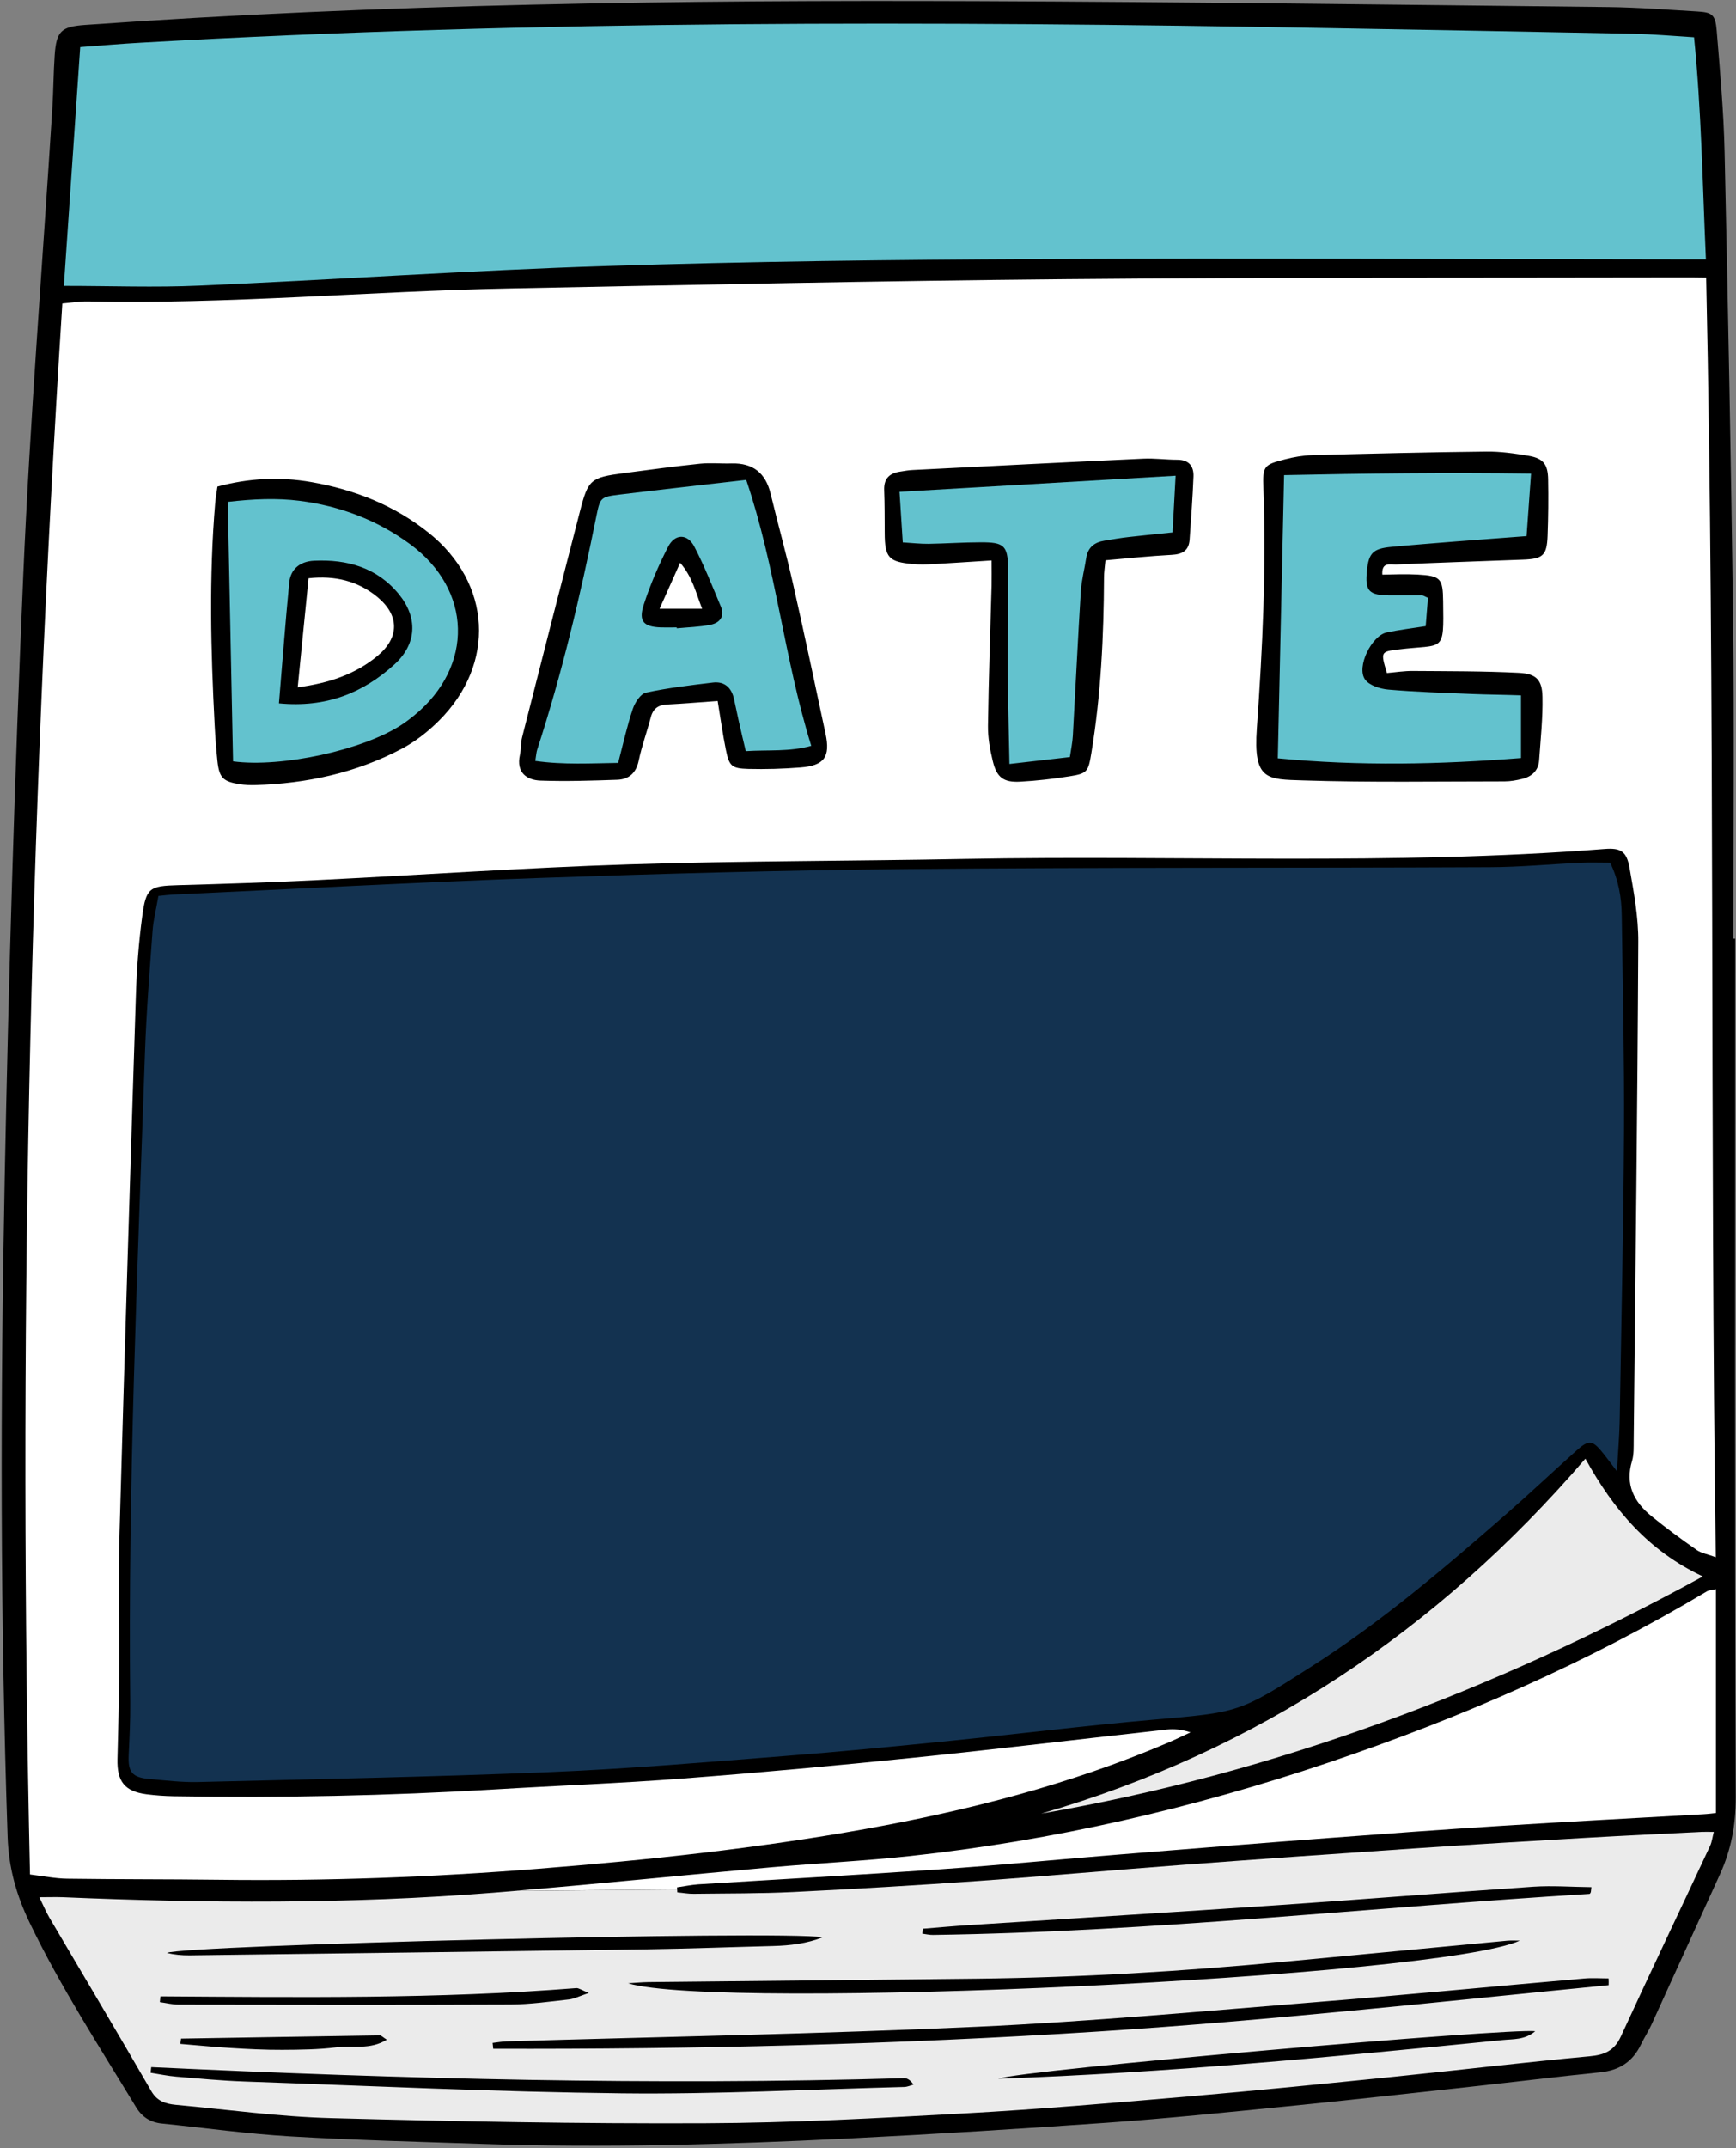
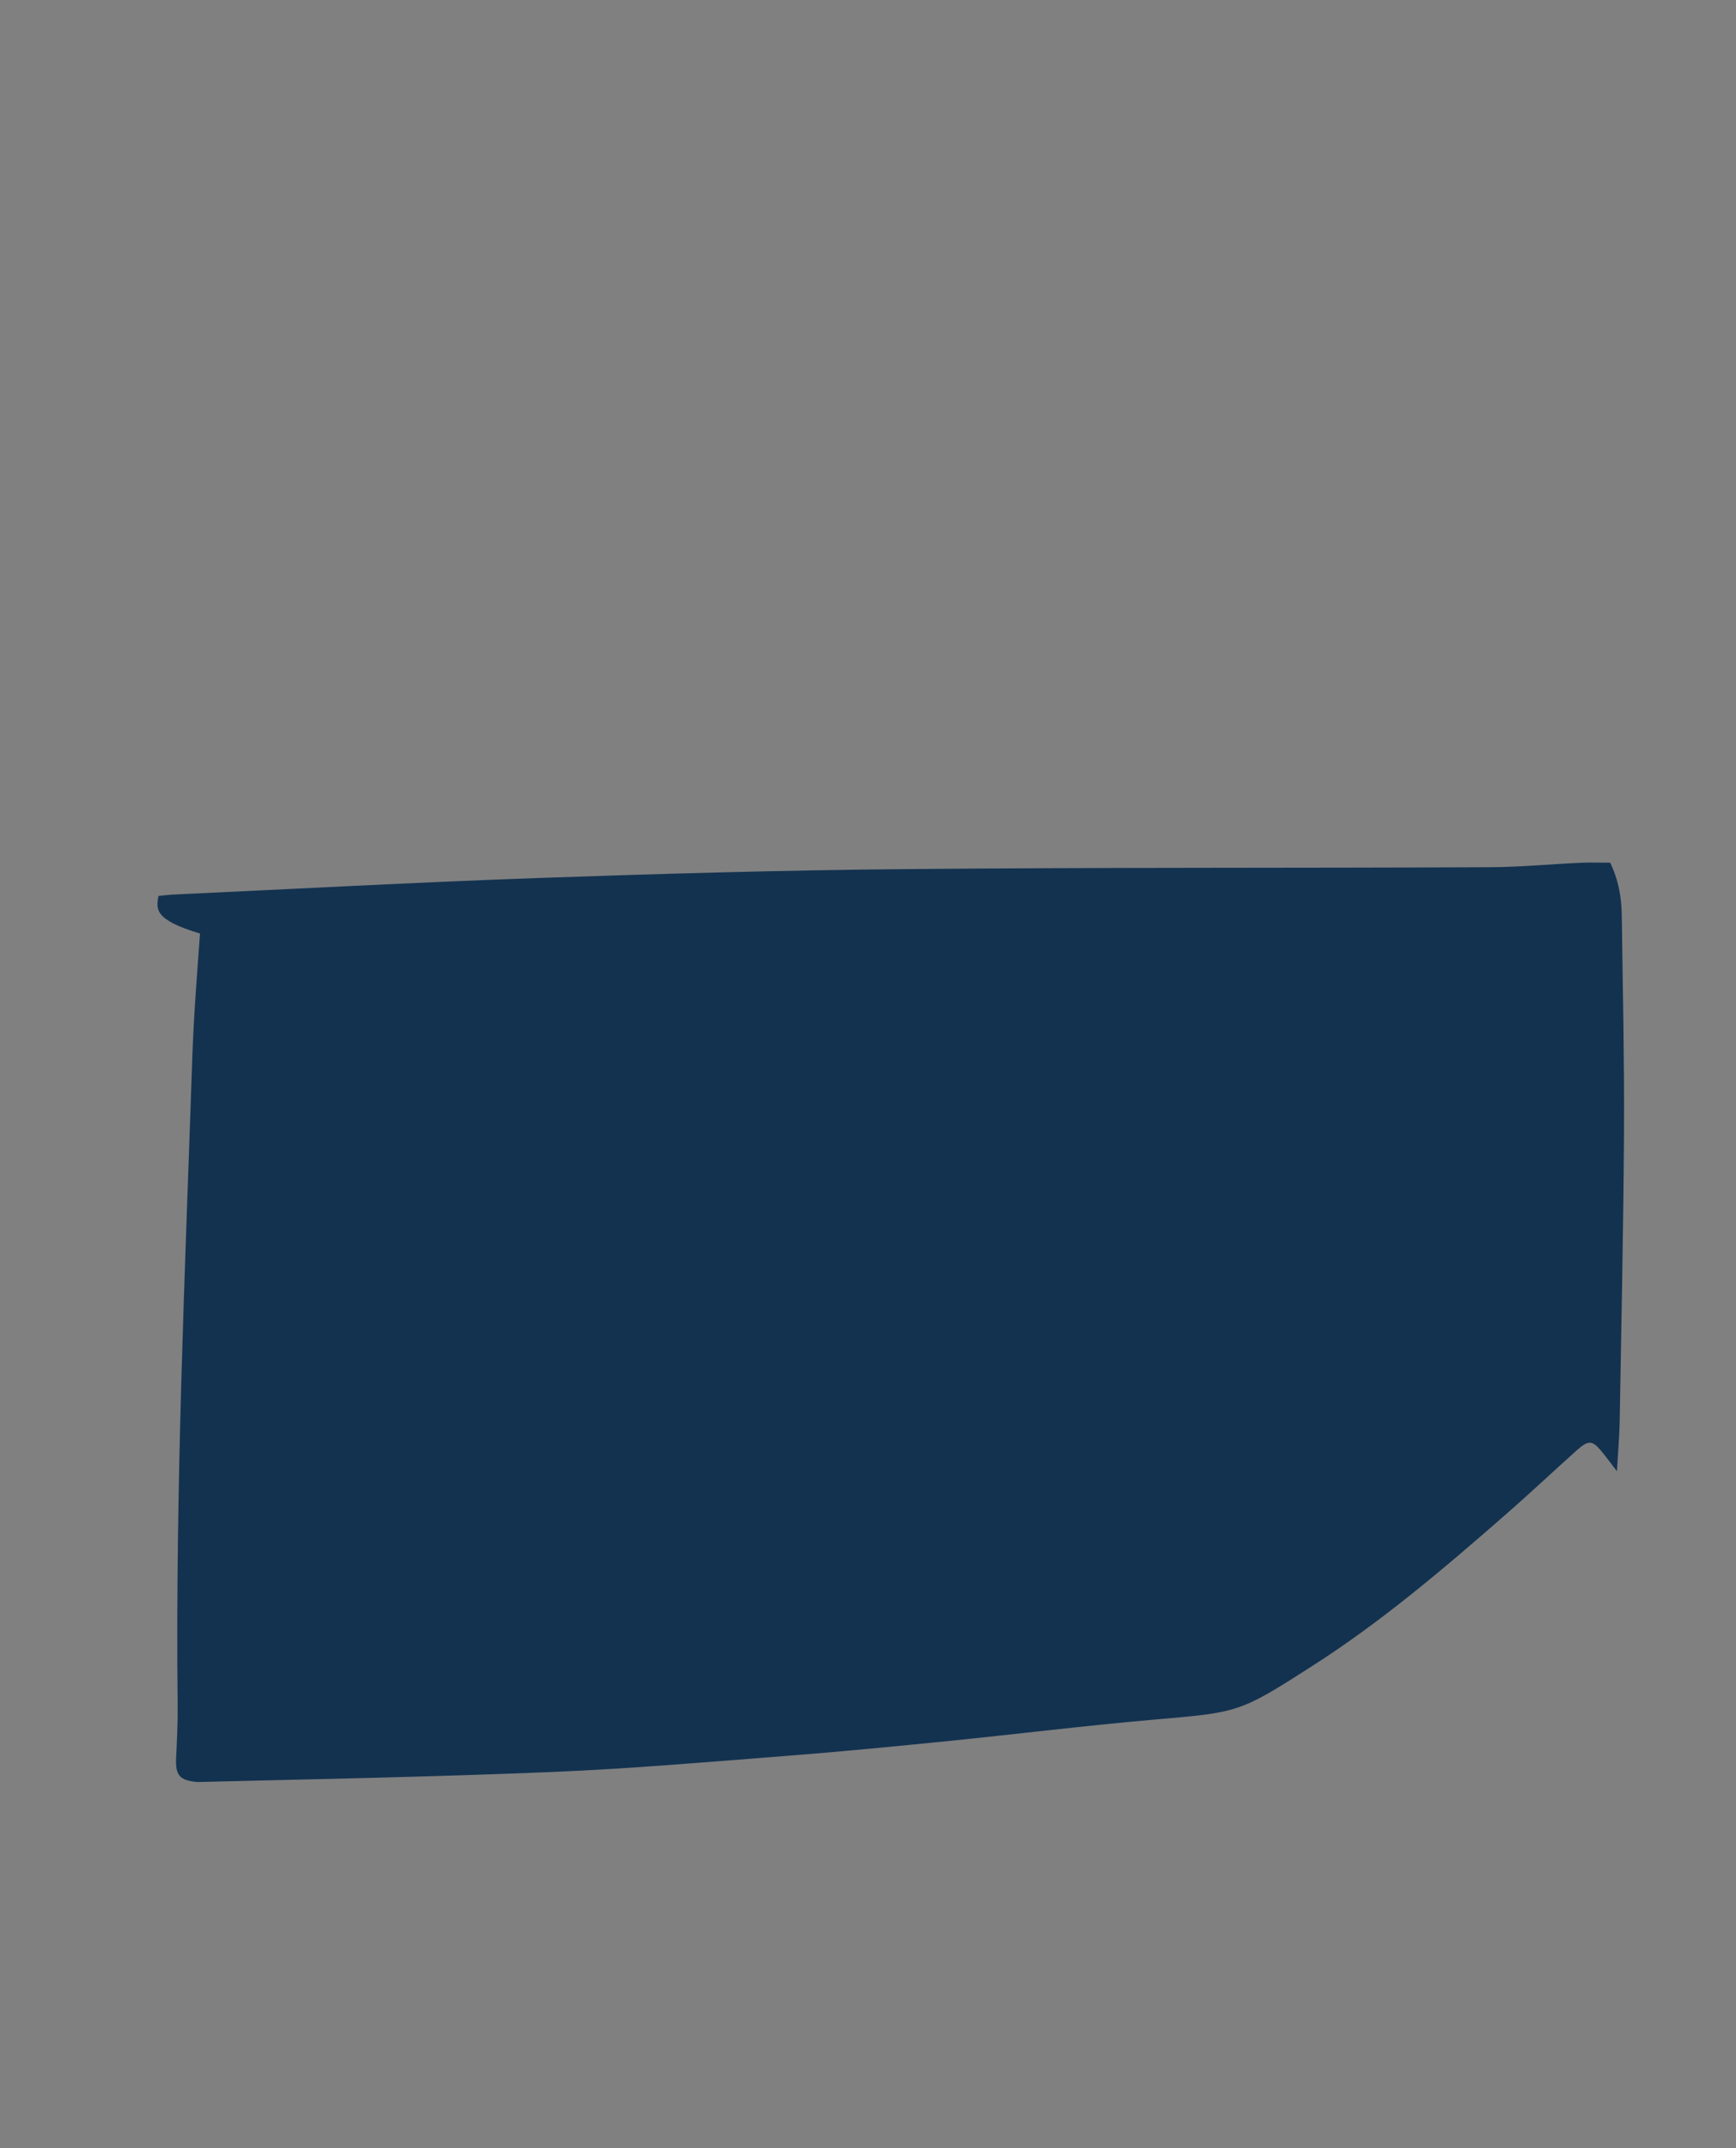
<svg xmlns="http://www.w3.org/2000/svg" fill="#000000" height="239.1" preserveAspectRatio="xMidYMid meet" version="1" viewBox="-0.2 -0.1 193.3 239.1" width="193.3" zoomAndPan="magnify">
  <rect x="-0.2" y="-0.1" width="193.3" height="239.1" fill="#808080" stroke="none" />
  <g id="change1_1">
-     <path d="M193.07,199.98c0.01,3.05-0.52,5.81-1.75,8.52c-2.54,5.58-5.08,11.16-7.63,16.74c-0.35,0.76-0.81,1.47-1.18,2.23 c-0.92,1.91-2.42,2.87-4.54,3.08c-4.76,0.48-9.52,1.07-14.28,1.59c-6.93,0.76-13.86,1.53-20.8,2.22c-6.6,0.66-13.21,1.33-19.83,1.8 c-9.64,0.68-19.29,1.28-28.94,1.76c-13.52,0.67-27.05,1.05-40.59,0.6c-7.14-0.24-14.29-0.42-21.42-0.84 c-4.77-0.28-9.53-0.95-14.29-1.43c-1.26-0.13-2.19-0.71-2.86-1.8c-4.09-6.75-8.4-13.37-11.84-20.51c-1.48-3.07-2.35-6.11-2.47-9.59 c-0.83-24.38-0.81-48.76-0.33-73.14c0.44-22.44,1.1-44.88,2.07-67.31c0.75-17.3,2.14-34.56,3.23-51.84 c0.13-2.01,0.13-4.03,0.27-6.05c0.19-2.66,0.75-3.14,3.38-3.33c33.06-2.35,66.18-2.78,99.31-2.65c23.46,0.09,46.91,0.4,70.37,0.66 c3.28,0.04,6.55,0.3,9.82,0.49c1.68,0.1,2.03,0.34,2.18,2.11c0.37,4.52,0.78,9.05,0.88,13.58c0.38,17.31,0.73,34.63,0.94,51.95 c0.14,11.85,0.03,23.71,0.03,35.56c0.07,0,0.14,0,0.21,0C193,136.24,192.96,168.11,193.07,199.98z" fill="inherit" />
-   </g>
+     </g>
  <g id="change2_1">
-     <path d="M17.44,99.62c0.73-0.07,1.14-0.13,1.55-0.15c13.6-0.63,27.19-1.37,40.8-1.85 c13.69-0.48,27.39-0.87,41.09-0.99c21.6-0.2,43.21-0.11,64.82-0.21c3.35-0.01,6.71-0.34,10.06-0.49c1.08-0.05,2.16-0.01,3.33-0.01 c0.93,1.92,1.27,3.88,1.29,5.89c0.11,7.98,0.29,15.97,0.25,23.95c-0.06,10.76-0.3,21.52-0.48,32.28c-0.03,1.67-0.18,3.34-0.31,5.61 c-0.82-1.06-1.28-1.71-1.79-2.31c-0.97-1.14-1.4-1.16-2.69-0.01c-2.63,2.35-5.2,4.78-7.86,7.1c-6.9,6.03-13.87,11.97-21.62,16.92 c-8.12,5.2-8.12,5.13-17.76,5.96c-7.53,0.66-15.03,1.59-22.55,2.35c-6.1,0.61-12.21,1.21-18.32,1.68 c-8.71,0.68-17.42,1.43-26.15,1.79c-13.1,0.54-26.21,0.79-39.32,1.11c-1.76,0.04-3.52-0.18-5.28-0.33c-2-0.17-2.46-0.76-2.37-2.69 c0.09-1.93,0.19-3.86,0.17-5.8c-0.27-24.14,0.82-48.24,1.64-72.36c0.16-4.53,0.52-9.06,0.85-13.59 C16.88,102.26,17.2,101.04,17.44,99.62z" fill="#133250" />
+     <path d="M17.44,99.62c0.73-0.07,1.14-0.13,1.55-0.15c13.6-0.63,27.19-1.37,40.8-1.85 c13.69-0.48,27.39-0.87,41.09-0.99c21.6-0.2,43.21-0.11,64.82-0.21c3.35-0.01,6.71-0.34,10.06-0.49c1.08-0.05,2.16-0.01,3.33-0.01 c0.93,1.92,1.27,3.88,1.29,5.89c0.11,7.98,0.29,15.97,0.25,23.95c-0.06,10.76-0.3,21.52-0.48,32.28c-0.03,1.67-0.18,3.34-0.31,5.61 c-0.82-1.06-1.28-1.71-1.79-2.31c-0.97-1.14-1.4-1.16-2.69-0.01c-2.63,2.35-5.2,4.78-7.86,7.1c-6.9,6.03-13.87,11.97-21.62,16.92 c-8.12,5.2-8.12,5.13-17.76,5.96c-7.53,0.66-15.03,1.59-22.55,2.35c-6.1,0.61-12.21,1.21-18.32,1.68 c-8.71,0.68-17.42,1.43-26.15,1.79c-13.1,0.54-26.21,0.79-39.32,1.11c-2-0.17-2.46-0.76-2.37-2.69 c0.09-1.93,0.19-3.86,0.17-5.8c-0.27-24.14,0.82-48.24,1.64-72.36c0.16-4.53,0.52-9.06,0.85-13.59 C16.88,102.26,17.2,101.04,17.44,99.62z" fill="#133250" />
  </g>
  <g id="change3_1">
-     <path d="M54.7,210.56c-15.94,1.27-31.91,1.18-47.88,0.5c-0.79-0.03-1.59,0-2.64,0c0.46,0.94,0.74,1.63,1.11,2.26 c3.79,6.44,7.62,12.86,11.36,19.33c0.65,1.13,1.61,1.41,2.71,1.52c5.77,0.53,11.54,1.33,17.32,1.48c13.86,0.37,27.74,0.63,41.6,0.57 c9.66-0.04,19.33-0.57,28.98-1.1c8.22-0.45,16.43-1.16,24.63-1.86c7.78-0.67,15.56-1.45,23.33-2.24c7.19-0.73,14.36-1.59,21.55-2.25 c1.68-0.15,2.77-0.6,3.51-2.21c3.26-7.09,6.63-14.14,9.94-21.22c0.2-0.43,0.25-0.93,0.41-1.55c-0.58,0-0.98-0.02-1.38,0 c-4.28,0.22-8.56,0.41-12.84,0.66c-6.38,0.37-12.75,0.75-19.13,1.18c-8.55,0.58-17.1,1.18-25.65,1.82 c-7.62,0.57-15.24,1.26-22.87,1.8c-6.87,0.49-13.75,0.89-20.63,1.23c-3.69,0.18-7.39,0.15-11.09,0.2c-0.61,0.01-1.21-0.11-1.82-0.16 c-0.01-0.11-0.01-0.21-0.02-0.32l-18.08,0.16C56.32,210.42,55.51,210.49,54.7,210.56z M17.66,222.1c15.45,0.1,30.9,0.3,46.31-0.92 c0.27-0.02,0.56,0.21,1.39,0.54c-1.06,0.36-1.62,0.65-2.2,0.72c-2.17,0.24-4.34,0.55-6.52,0.56c-12.33,0.05-24.66,0.03-36.99,0.01 c-0.68,0-1.37-0.18-2.05-0.27C17.62,222.52,17.64,222.31,17.66,222.1z M42.87,226.92c-1.87,1.16-3.82,0.63-5.62,0.85 c-1.99,0.25-4.02,0.27-6.03,0.28c-1.93,0.01-3.86-0.09-5.78-0.21c-1.86-0.11-3.71-0.3-5.56-0.45c0.03-0.2,0.05-0.39,0.08-0.59 c7.37-0.12,14.74-0.25,22.11-0.36C42.26,226.43,42.46,226.67,42.87,226.92z M100.5,232.18c-10.5,0.27-20.99,0.83-31.49,0.71 c-14.02-0.16-28.04-0.83-42.06-1.32c-2.52-0.09-5.03-0.33-7.54-0.54c-0.95-0.08-1.89-0.28-2.84-0.43c0.02-0.21,0.05-0.42,0.07-0.63 c27.93,1.32,55.86,2.05,83.81,1.23c0.35-0.01,0.7,0.18,1.07,0.72C101.18,232.01,100.84,232.17,100.5,232.18z M167.11,226.96 c-18.68,1.86-37.37,3.65-56.15,4.3c2.57-0.98,57.2-5.68,59.78-5.28C169.57,226.97,168.25,226.84,167.11,226.96z M178.92,220.85 c-18.93,1.86-37.84,3.94-56.82,5.16c-22.43,1.44-44.9,1.99-67.38,1.92c-0.02-0.22-0.04-0.43-0.07-0.65 c0.51-0.06,1.02-0.15,1.52-0.17c17.48-0.52,34.97-0.83,52.44-1.63c12.67-0.58,25.32-1.75,37.96-2.76 c9.88-0.79,19.75-1.75,29.63-2.61c0.9-0.08,1.81-0.01,2.71-0.01C178.93,220.36,178.93,220.6,178.92,220.85z M69.73,220.64 c0.75-0.04,1.5-0.12,2.26-0.13c12.19-0.13,24.38-0.24,36.57-0.38c11.52-0.13,23.01-0.82,34.48-1.91c8.19-0.78,16.39-1.55,24.59-2.32 c0.46-0.04,0.93-0.01,1.4-0.01C160,220.03,79.91,223.72,69.73,220.64z M102.56,214.57c1.73-0.14,3.46-0.3,5.2-0.41 c11.47-0.74,22.95-1.44,34.42-2.22c9.46-0.64,18.91-1.41,28.37-2.05c2.13-0.14,4.28,0.03,6.45,0.05c-0.05,0.4-0.05,0.49-0.07,0.57 c-0.03,0.07-0.09,0.17-0.14,0.18c-24.36,1.49-48.65,4.22-73.09,4.57c-0.4,0.01-0.8-0.09-1.2-0.14 C102.53,214.93,102.55,214.75,102.56,214.57z M91.42,215.52c-1.79,0.7-3.64,0.92-5.52,0.97c-4.7,0.12-9.4,0.3-14.1,0.37 c-16.96,0.24-33.92,0.45-50.89,0.67c-0.85,0.01-1.7-0.07-2.53-0.27C20.28,216.38,86.56,214.74,91.42,215.52z M189.41,175.36 c-23.42,12.79-47.7,21.9-73.68,26.4c24.12-7,44.1-20.33,60.6-39.51C179.45,167.91,183.35,172.52,189.41,175.36z" fill="#ebebeb" />
-   </g>
+     </g>
  <g id="change4_1">
-     <path d="M6.91,31.72c0.61-8.88,1.21-17.59,1.82-26.58c2.31-0.17,4.55-0.37,6.78-0.49c44-2.51,88.04-2.41,132.08-1.62 c11.35,0.2,22.69,0.4,34.04,0.63c2.17,0.04,4.35,0.24,6.8,0.39c0.82,8.17,0.94,16.26,1.32,24.72c-1.24,0-2.22,0-3.19,0 c-23.79-0.02-47.58-0.14-71.36-0.03c-15.97,0.07-31.94,0.26-47.9,0.77c-15.11,0.48-30.21,1.52-45.32,2.18 C17.06,31.91,12.12,31.72,6.91,31.72z M163.69,77.14c-3.11-0.13-6.22-0.22-9.31-0.49c-0.91-0.08-2.12-0.46-2.59-1.13 c-0.98-1.39,0.74-4.88,2.42-5.23c1.38-0.29,2.79-0.46,4.34-0.7c0.09-1.14,0.18-2.18,0.25-3.15c-0.36-0.15-0.51-0.27-0.66-0.27 c-1.18-0.01-2.35,0-3.53,0c-2.41-0.01-2.84-0.48-2.6-2.79c0.2-1.93,0.68-2.42,2.7-2.61c2.34-0.22,4.69-0.4,7.03-0.59 c2.65-0.21,5.31-0.4,8.04-0.61c0.17-2.35,0.33-4.57,0.5-6.96c-9.48-0.13-18.58-0.02-27.5,0.17c-0.24,10.72-0.47,21.08-0.7,31.52 c9.11,0.88,18.11,0.68,27.08-0.03c0-2.35,0-4.45,0-6.98C167.18,77.22,165.44,77.21,163.69,77.14z M99.96,54.64 c0.12,1.96,0.23,3.69,0.36,5.63c1.08,0.07,1.98,0.17,2.88,0.16c1.93-0.03,3.86-0.17,5.8-0.17c2.58-0.01,3.01,0.35,3.05,2.85 c0.05,3.78-0.06,7.56-0.04,11.35c0.02,3.42,0.12,6.84,0.19,10.47c2.41-0.27,4.53-0.52,6.73-0.77c0.13-0.88,0.29-1.62,0.33-2.36 c0.3-5.37,0.56-10.74,0.89-16.1c0.08-1.24,0.41-2.46,0.6-3.7c0.18-1.17,0.91-1.74,2.02-1.92c0.91-0.15,1.82-0.31,2.73-0.41 c1.57-0.18,3.14-0.33,4.86-0.51c0.11-2.13,0.22-4.1,0.34-6.31C120.3,53.46,110.21,54.05,99.96,54.64z M68.85,54.94 c-2.22,0.27-2.22,0.32-2.67,2.52c-1.76,8.73-3.8,17.39-6.56,25.86c-0.1,0.3-0.11,0.62-0.22,1.27c3.19,0.45,6.25,0.26,9.23,0.22 c0.56-2.14,0.99-4.11,1.63-6.01c0.24-0.71,0.86-1.68,1.47-1.81c2.45-0.53,4.96-0.82,7.45-1.12c1.28-0.15,2.06,0.55,2.34,1.79 c0.18,0.82,0.35,1.64,0.53,2.46c0.25,1.11,0.51,2.22,0.79,3.38c2.53-0.16,4.85,0.09,7.29-0.59c-3.02-9.72-3.91-19.75-7.24-29.6 C78.01,53.88,73.43,54.38,68.85,54.94z M73.38,69.73c-1.91-0.07-2.5-0.67-1.91-2.5c0.72-2.22,1.65-4.39,2.72-6.47 c0.76-1.48,2.16-1.48,2.92-0.02c1.12,2.15,2.01,4.42,2.95,6.66c0.47,1.12-0.12,1.84-1.17,2.04c-1.22,0.24-2.49,0.27-3.73,0.39 c0-0.03-0.01-0.06-0.01-0.1C74.55,69.73,73.96,69.75,73.38,69.73z M44.53,80.56c0.49-0.32,0.96-0.68,1.41-1.05 c6.65-5.46,6.44-13.97-0.5-19.06c-3.66-2.68-7.81-4.24-12.29-4.81c-2.55-0.32-5.13-0.21-7.99,0.12c0.2,9.84,0.4,19.38,0.59,28.88 C31.2,85.36,40.28,83.36,44.53,80.56z M32.01,64.72c0.14-1.42,1.14-2.34,2.77-2.41c3.66-0.17,7,0.75,9.43,3.72 c2.14,2.62,2.01,5.56-0.51,7.84c-3.47,3.14-7.55,4.82-12.84,4.31C31.25,73.52,31.58,69.12,32.01,64.72z" fill="#63c2ce" />
-   </g>
+     </g>
  <g id="change5_1">
-     <path d="M75.19,209.96c0,0.08,0.01,0.16,0.01,0.23l-18.08,0.16c9.57-0.79,19.13-1.78,28.7-2.63 c5.1-0.45,10.23-0.69,15.32-1.24c15.92-1.72,31.44-5.3,46.6-10.41c14.68-4.95,28.82-11.11,42.15-19.07 c0.19-0.11,0.45-0.11,0.98-0.23c0,8.34,0,16.53,0,24.92c-0.35,0.04-0.9,0.11-1.46,0.14c-7.55,0.43-15.1,0.82-22.65,1.3 c-6.37,0.4-12.74,0.87-19.11,1.35c-7.71,0.58-15.41,1.2-23.12,1.82c-6.7,0.54-13.39,1.2-20.1,1.66c-8.97,0.62-17.95,1.11-26.92,1.67 C76.73,209.69,75.97,209.85,75.19,209.96z M187.11,30.78c-22.87,0.05-45.74-0.02-68.61,0.19c-20.68,0.19-41.36,0.63-62.04,1.04 c-15.63,0.31-31.23,1.77-46.88,1.44c-0.89-0.02-1.78,0.14-2.84,0.23c-3.71,58.32-4.91,116.44-3.6,174.85 c1.49,0.18,2.8,0.45,4.12,0.47c5.63,0.08,11.27,0.05,16.9,0.12c11.86,0.15,23.71-0.28,35.53-1.22c12.22-0.97,24.42-2.27,36.5-4.44 c11.51-2.07,22.79-4.97,33.58-9.56c0.87-0.37,1.73-0.79,2.59-1.19c-0.98-0.32-1.82-0.4-2.64-0.31c-9.35,1.03-18.69,2.16-28.05,3.12 c-8.61,0.88-17.23,1.67-25.86,2.33c-6.95,0.53-13.93,0.79-20.89,1.21c-11.92,0.71-23.86,0.96-35.8,0.76 c-1.01-0.02-2.02-0.09-3.02-0.22c-2.41-0.32-3.28-1.41-3.22-3.91c0.08-3.19,0.17-6.39,0.19-9.58c0.03-5.21-0.11-10.43,0.04-15.64 c0.56-19.92,1.18-39.83,1.82-59.75c0.09-2.94,0.31-5.88,0.7-8.79c0.43-3.24,0.82-3.42,4.02-3.51c5.13-0.14,10.25-0.31,15.37-0.56 c11.59-0.57,23.16-1.38,34.75-1.75c12.52-0.4,25.05-0.37,37.58-0.61c23.69-0.44,47.4,0.75,71.07-1.1c1.87-0.15,2.5,0.25,2.83,2.11 c0.48,2.72,0.99,5.49,0.97,8.23c-0.09,18.5-0.32,36.99-0.51,55.49c-0.01,0.75,0.03,1.55-0.18,2.26c-0.8,2.62,0.2,4.57,2.16,6.16 c1.62,1.32,3.31,2.56,5.03,3.76c0.51,0.36,1.19,0.46,2.13,0.81c-0.67-47.57-0.04-94.86-1.07-142.42 C188.75,30.78,187.93,30.78,187.11,30.78z M157.63,63.85c2.6,0.14,2.83,0.43,2.86,2.98c0.08,5.85,0.14,4.72-5.02,5.36 c-1.92,0.24-1.95,0.26-1.24,2.62c0.94-0.08,1.93-0.24,2.91-0.23c3.94,0.03,7.88,0.01,11.8,0.21c1.93,0.1,2.58,0.79,2.61,2.69 c0.05,2.34-0.21,4.69-0.37,7.03c-0.08,1.16-0.81,1.82-1.88,2.08c-0.65,0.16-1.32,0.28-1.98,0.28c-7.47,0-14.95,0.13-22.41-0.11 c-4.01-0.13-5.58,0.03-5.16-5.82c0.63-8.88,1.06-17.77,0.73-26.68c-0.09-2.5,0.02-2.63,2.45-3.25c0.97-0.25,1.98-0.42,2.97-0.45 c6.46-0.17,12.93-0.33,19.39-0.4c1.58-0.02,3.18,0.21,4.75,0.48c1.6,0.28,2.11,0.94,2.14,2.6c0.04,2.1,0.02,4.2-0.06,6.3 c-0.08,2.19-0.52,2.57-2.75,2.65c-4.7,0.18-9.4,0.33-14.09,0.54c-0.63,0.03-1.66-0.34-1.56,1.13 C155.03,63.83,156.34,63.78,157.63,63.85z M103.69,62.69c-0.75,0.04-1.51,0.06-2.26-0.01c-2.68-0.24-3.11-0.73-3.12-3.45 c-0.01-1.59,0-3.19-0.06-4.78c-0.05-1.24,0.56-1.87,1.73-2.05c0.5-0.08,0.99-0.17,1.49-0.19c8.55-0.43,17.09-0.87,25.64-1.26 c1.25-0.06,2.51,0.12,3.77,0.12c1.3,0,1.86,0.71,1.81,1.88c-0.09,2.34-0.27,4.67-0.43,7.01c-0.09,1.26-0.84,1.64-2.03,1.7 c-2.41,0.13-4.82,0.38-7.34,0.6c-0.07,0.78-0.16,1.34-0.16,1.9c-0.03,6.55-0.34,13.08-1.41,19.56c-0.34,2.06-0.44,2.27-2.42,2.58 c-1.82,0.29-3.66,0.5-5.5,0.6c-1.85,0.1-2.61-0.46-3.05-2.27c-0.32-1.29-0.56-2.65-0.54-3.98c0.07-5.2,0.26-10.4,0.4-15.6 c0.02-0.83,0-1.65,0-2.77C107.85,62.43,105.77,62.57,103.69,62.69z M74.08,78.31c-0.96,0.05-1.55,0.43-1.81,1.4 c-0.42,1.62-1.01,3.21-1.35,4.84c-0.29,1.39-1.09,2.09-2.39,2.14c-2.85,0.1-5.71,0.19-8.55,0.09c-1.49-0.05-2.73-0.87-2.29-2.85 c0.14-0.65,0.08-1.35,0.25-1.99c2.13-8.37,4.27-16.74,6.43-25.11c0.92-3.57,1.18-3.78,4.89-4.27c2.83-0.37,5.65-0.76,8.49-1.05 c1.16-0.12,2.35,0.01,3.52-0.03c2.37-0.06,3.77,1.06,4.33,3.35c0.81,3.34,1.73,6.65,2.49,10c1.26,5.56,2.44,11.15,3.63,16.72 c0.56,2.6-0.14,3.57-2.81,3.77c-1.92,0.15-3.86,0.21-5.79,0.16c-1.86-0.05-2.13-0.32-2.5-2.15c-0.35-1.71-0.58-3.44-0.91-5.41 C77.59,78.07,75.84,78.22,74.08,78.31z M34.48,53.56c4.81,0.84,9.22,2.58,13.04,5.63c7.02,5.6,7.52,14.59,1.16,20.92 c-1.23,1.23-2.67,2.36-4.21,3.16c-5.06,2.66-10.53,3.84-16.23,4.01c-0.59,0.02-1.18-0.01-1.76-0.1c-1.85-0.29-2.27-0.72-2.47-2.57 c-0.14-1.34-0.24-2.68-0.31-4.02c-0.43-8.23-0.64-16.47,0.06-24.7c0.05-0.58,0.15-1.15,0.25-1.83 C27.5,53.12,30.95,52.94,34.48,53.56z M77.98,67.66c-1.69,0-3.06,0-4.74,0c0.8-1.78,1.49-3.34,2.29-5.12 C76.91,64.12,77.27,65.84,77.98,67.66z M34.16,64.26c2.94-0.32,5.48,0.3,7.64,2.07c2.48,2.04,2.5,4.51,0.05,6.56 c-2.49,2.07-5.45,3.05-8.9,3.51C33.35,72.3,33.74,68.43,34.16,64.26z" fill="#ffffff" />
-   </g>
+     </g>
</svg>